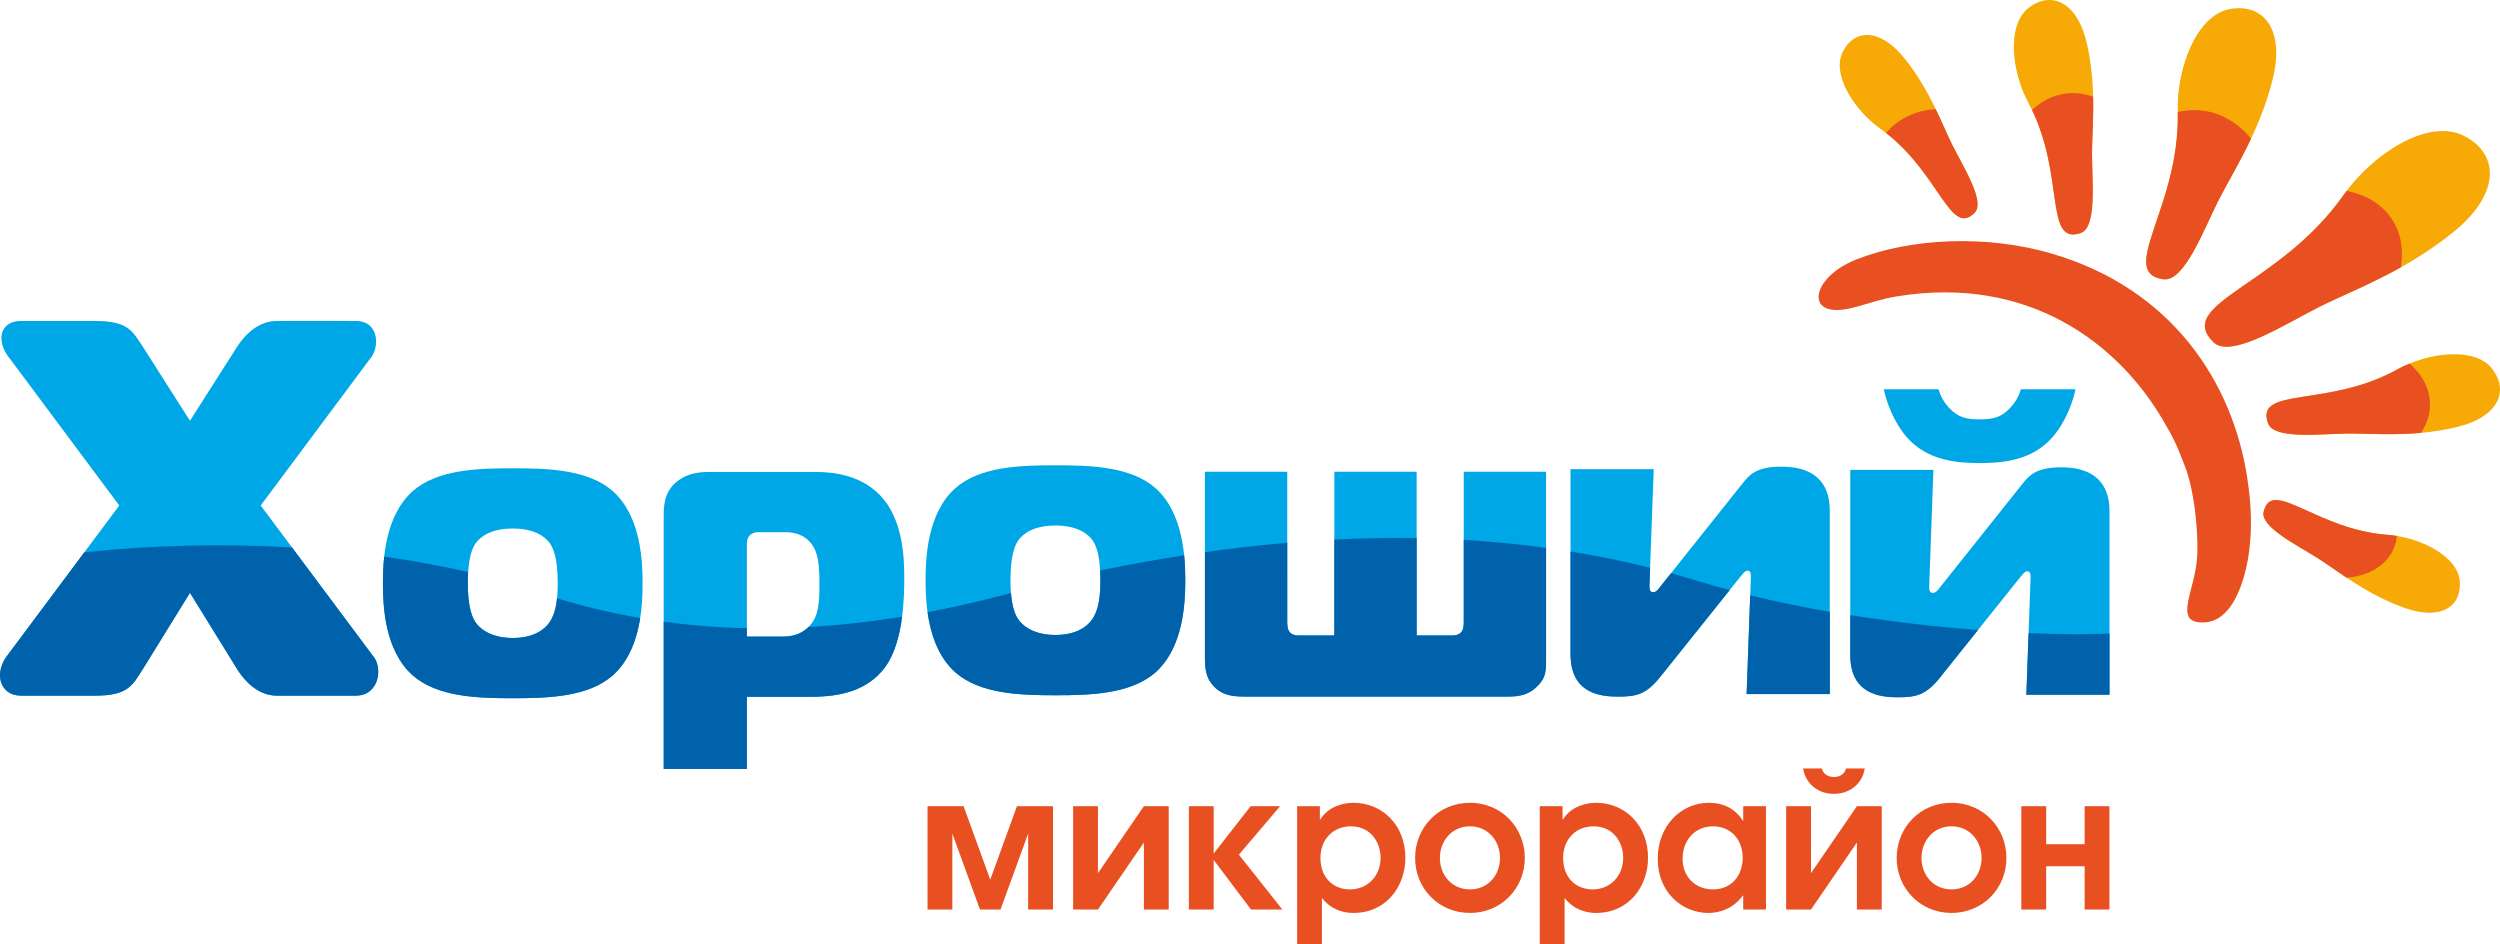
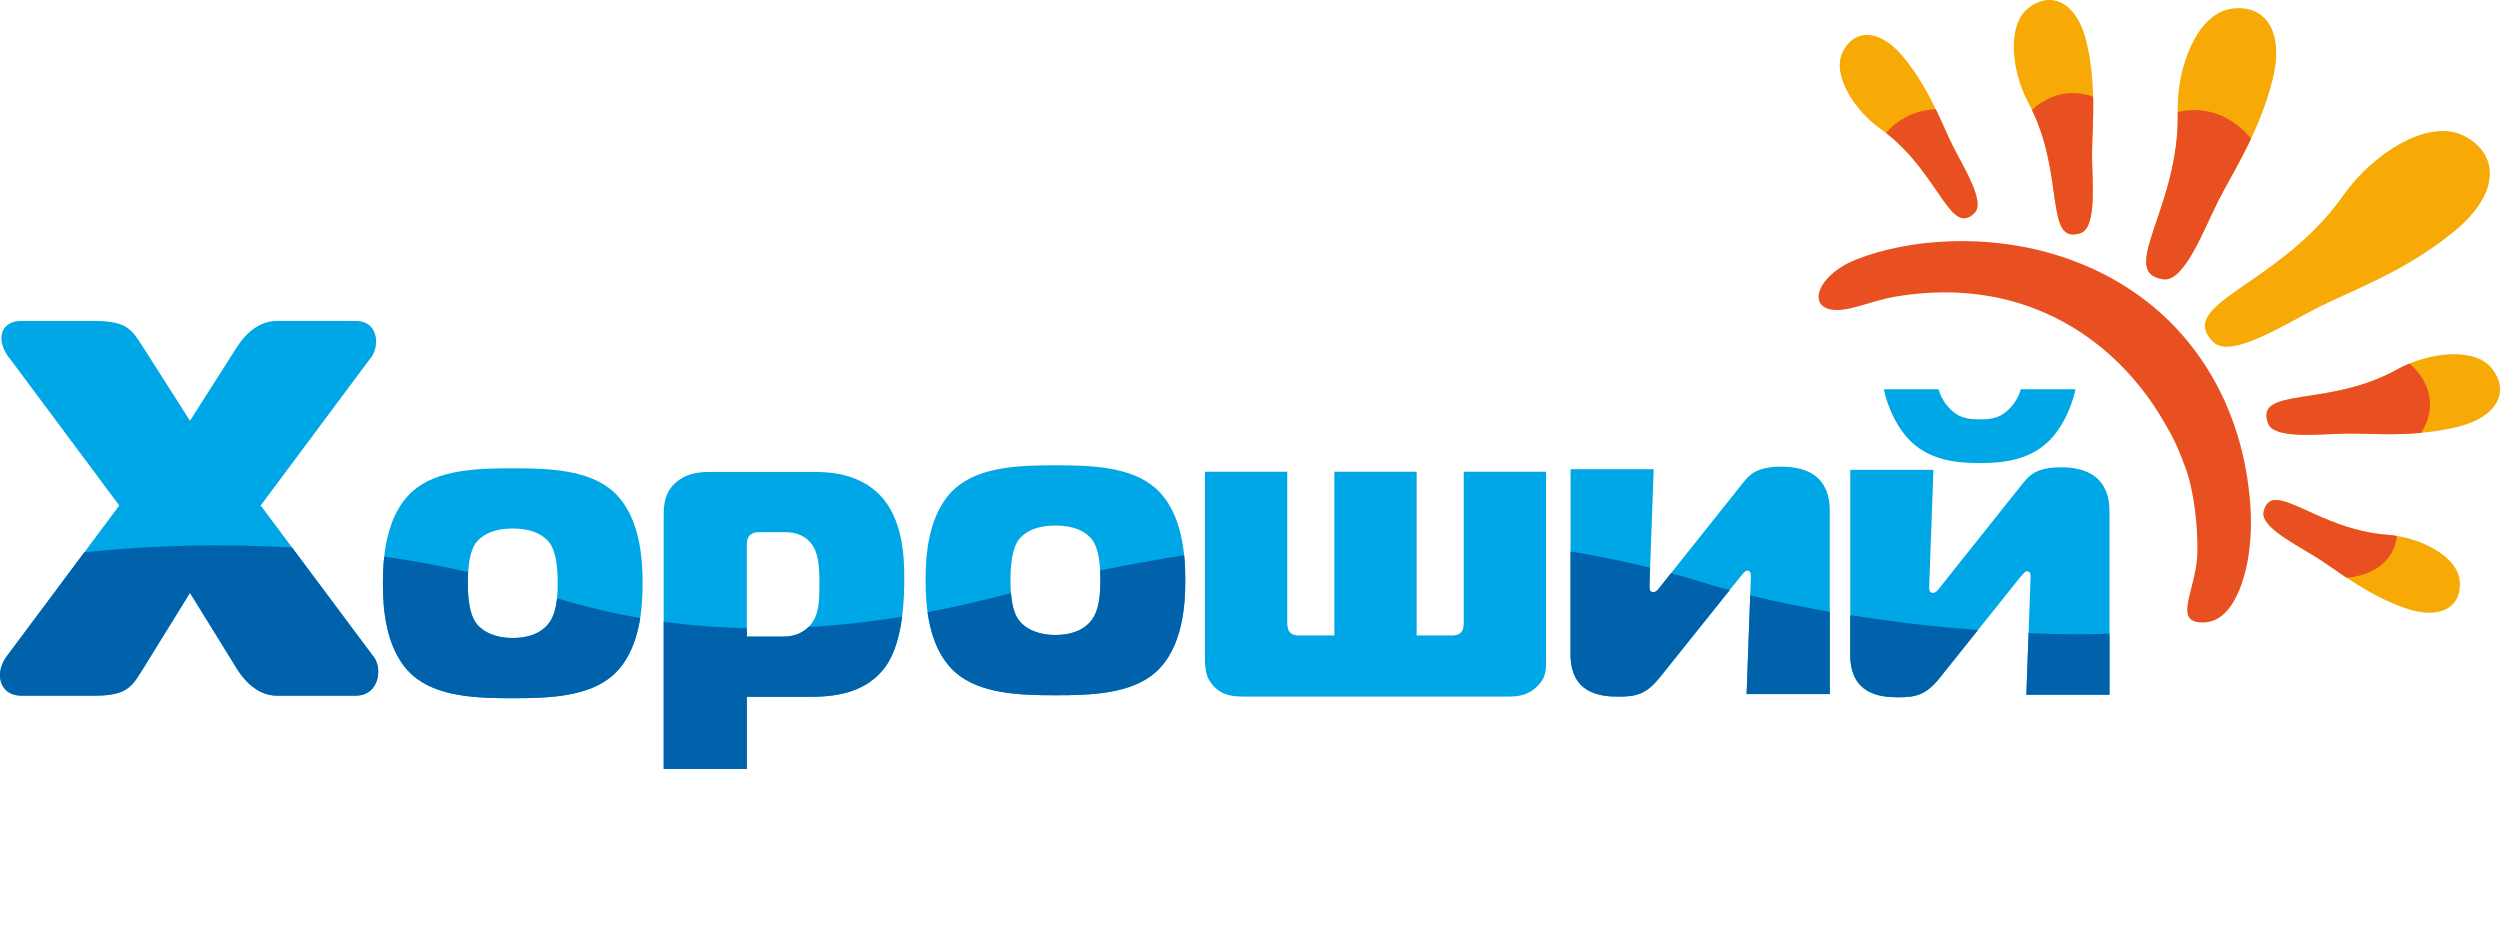
<svg xmlns="http://www.w3.org/2000/svg" xml:space="preserve" width="69.532mm" height="26.257mm" style="shape-rendering:geometricPrecision; text-rendering:geometricPrecision; image-rendering:optimizeQuality; fill-rule:evenodd; clip-rule:evenodd" viewBox="0 0 8125.27 3068.31">
  <defs>
    <style type="text/css">  .fil1 {fill:#F7A906} .fil0 {fill:#E85022} .fil2 {fill:#00A7E6} .fil3 {fill:#0162AC}  </style>
  </defs>
  <g id="Layer_x0020_1">
    <g id="_2995433216864">
      <path class="fil0" d="M7162.28 2023.04c111.21,-2.94 142.64,-185.8 148.54,-238.12 9.85,-85.15 4.3,-156.96 -7.07,-232.03 -46.99,-308.71 -243.09,-614.39 -636.75,-729.09 -211.07,-61.5 -456.76,-50.48 -634.48,19.83 -148.75,58.85 -169.73,194.3 -16.32,157.9 52,-12.35 91.9,-29.09 149.47,-38.38 426.67,-69.39 716.99,151.67 863.89,401.68 39.77,67.5 47.27,87.43 72.04,151.54 28.65,74.26 42.26,194.23 39.98,282.03 -2.98,118.95 -84.25,227.55 20.72,224.63z" />
      <path class="fil1" d="M6592.97 335.28c-55.58,-103.22 -71.45,-253.88 0,-309.46 71.38,-55.61 158.71,-23.78 190.43,118.95 31.73,142.87 15.88,269.76 15.88,357.06 0,87.29 16.73,237.25 -36.91,255.59 -120.93,41.33 -47.35,-195.49 -169.4,-422.13z" />
      <path class="fil0" d="M6802.9 314.32c1.74,72.75 -3.62,136.86 -3.62,187.51 0,87.29 16.73,237.25 -36.91,255.59 -116.95,40.01 -51.87,-180.43 -158.15,-400.06 36.81,-34.45 83.18,-54.92 133.47,-54.92 22.81,0 44.64,4.2 65.22,11.88z" />
      <path class="fil1" d="M7077.89 362.35c-3.87,-140.89 60.7,-311.47 167.51,-332.52 106.85,-21.05 183.42,60.34 140.25,231 -43.2,170.66 -129.01,298.46 -176.24,392.26 -47.26,93.71 -110.39,263.91 -178,254.58 -152.4,-20.96 54.96,-235.61 46.47,-545.33z" />
      <path class="fil0" d="M7316.23 450.51c-37.97,80.49 -79.08,147.45 -106.82,202.59 -47.26,93.71 -110.39,263.91 -178,254.58 -151.95,-20.91 53.98,-234.71 46.47,-543.28 17.31,-4.31 35.27,-6.64 53.54,-6.64 72.37,0 137.87,35.5 184.8,92.74z" />
      <path class="fil1" d="M7616.54 634.3c94.44,-134.42 273.36,-249.15 387.93,-194.52 114.38,54.61 129.5,183.96 -29.52,313.53 -159.17,129.55 -328.2,189.46 -437.57,244.32 -109.34,54.85 -286.7,170.04 -343.51,114.44 -127.86,-125.59 215.21,-182.23 422.67,-477.77z" />
-       <path class="fil0" d="M7616.54 634.3c3.23,-4.6 6.64,-9.15 10.05,-13.73 39.89,7.48 76.09,22.8 106.09,46.66 61.02,48.59 83.58,122.64 70.28,201.65 -100.8,56.34 -195.55,93.58 -265.58,128.75 -109.34,54.85 -286.7,170.04 -343.51,114.44 -127.86,-125.59 215.21,-182.23 422.67,-477.77z" />
      <path class="fil1" d="M7790.17 1201.29c102.14,-56.75 252.13,-74.52 308.42,-4.01 56.47,70.44 25.8,157.9 -116.2,191.34 -141.86,33.56 -268.81,19.37 -355.8,20.51 -86.96,1.17 -236.23,19.77 -255.26,-33.44 -42.85,-120.07 194.24,-49.78 418.85,-174.4z" />
      <path class="fil0" d="M7790.17 1201.29c12.9,-7.21 26.55,-13.77 40.79,-19.67 26,22.07 45.59,48.53 56.85,78.43 18.93,50.48 10.21,102.27 -19.32,146.83 -95.19,8.58 -178.88,1.43 -241.92,2.24 -86.96,1.17 -236.23,19.77 -255.26,-33.44 -42.85,-120.07 194.24,-49.78 418.85,-174.4z" />
      <path class="fil1" d="M6112.25 419.12c-86.05,-60.94 -159.15,-176.16 -123.69,-249.4 35.4,-73.37 118.41,-82.72 201.12,19.82 82.52,102.38 120.56,211.1 155.44,281.46 34.96,70.39 108.38,184.47 72.56,220.77 -81.09,81.64 -116.49,-138.67 -305.43,-272.65z" />
      <path class="fil1" d="M7759.55 1738.19c105.15,7.72 227.16,68.44 234.8,149.4 7.85,81.09 -58.48,132.04 -182.2,87.21 -123.75,-44.93 -212.53,-118.33 -278.89,-160.44 -66.19,-42.14 -188.05,-101.72 -176.15,-151.35 26.97,-111.83 171.23,58.45 402.44,75.19z" />
      <path class="fil0" d="M7759.55 1738.19c9.99,0.76 20.23,1.93 30.34,3.61l-0.08 2.59c-8.16,76.19 -74.67,126.36 -163.13,133.23 -35.45,-23.62 -66.3,-45.96 -93.42,-63.27 -66.19,-42.14 -188.05,-101.72 -176.15,-151.35 26.97,-111.83 171.23,58.45 402.44,75.19z" />
      <path class="fil2" d="M1520.33 1895.65c0,-85.54 16.49,-117.23 26.16,-130.98 13.81,-17.96 45.53,-46.88 119.89,-46.88 74.51,0 106.22,28.92 120.09,46.88 13.79,19.23 26.14,53.77 26.14,130.98 0,52.38 -5.53,97.9 -27.6,128.22 -12.41,17.98 -45.42,49.66 -118.63,49.66 -82.69,-0.02 -114.34,-41.38 -119.89,-49.66 -11,-15.2 -26.16,-48.27 -26.16,-128.22zm146.06 -373.68c-115.78,0 -245.35,4.17 -325.31,74.47 -91.03,81.37 -96.56,226.13 -96.56,299.21 0,73.04 5.53,217.86 96.56,299.22 79.95,70.34 209.52,74.45 325.31,74.45 115.9,0 245.55,-4.11 325.5,-74.45 90.97,-81.37 96.58,-226.19 96.58,-299.22 0,-73.08 -5.61,-217.84 -96.58,-299.21 -79.95,-70.3 -209.61,-74.47 -325.5,-74.47l0 0z" />
      <path class="fil2" d="M3284.1 1885.87c0,-85.42 16.48,-117.14 26.22,-131.01 13.73,-17.84 45.45,-46.82 119.91,-46.82 74.45,0 106.2,28.98 119.95,46.82 13.84,19.36 26.22,53.85 26.22,131.01 0,52.49 -5.5,97.94 -27.52,128.3 -12.46,17.88 -45.53,49.59 -118.66,49.59 -82.66,0 -114.38,-41.33 -119.91,-49.59 -11.05,-15.25 -26.22,-48.32 -26.22,-128.3zm146.13 -373.63c-115.9,0 -245.53,4.14 -325.4,74.45 -91.03,81.37 -96.55,226.13 -96.55,299.18 0.02,73.15 5.52,217.91 96.55,299.28 79.87,70.28 209.5,74.57 325.4,74.57 115.89,0 245.49,-4.29 325.41,-74.57 91.03,-81.37 96.58,-226.13 96.58,-299.28 0,-73.05 -5.55,-217.81 -96.58,-299.18 -79.89,-70.31 -209.52,-74.45 -325.41,-74.45l0 0z" />
      <path class="fil2" d="M2427.34 2068.96l0 -304.75c0,-8.26 4.21,-19.32 9.72,-24.87 4.15,-4.11 16.52,-9.62 22.03,-9.62l95.12 0c16.65,0 73.09,2.76 96.61,61.99 10.97,28.98 12.46,64.82 12.46,106.2 0,46.94 -1.48,85.56 -16.63,114.44 -12.32,23.45 -41.3,56.61 -100.7,56.61l-118.61 0zm0 195.79l199.96 0c75.95,0 186.21,-6.91 252.35,-100.59 56.61,-81.45 59.36,-223.42 59.36,-286.86 0,-70.36 -5.53,-191.73 -78.62,-267.57 -67.64,-70.34 -162.78,-75.86 -211.02,-75.86l-339.2 0c-34.51,0 -70.37,2.75 -103.44,26.22 -42.71,30.31 -49.64,71.69 -49.64,113.02l0 825.93 270.24 0 0 -234.3z" />
      <path class="fil2" d="M4336.77 1533.17l0 532.26 -115.84 0c-8.26,0 -22.1,-1.43 -30.34,-12.34 -6.88,-9.68 -6.91,-23.46 -6.91,-34.48l0.02 -485.43 -267.57 0 0 601.22c0,35.84 1.44,67.58 28.96,96.48 31.74,33.13 68.96,33.15 110.25,33.15l830.22 -0.02c33.15,0 74.46,2.71 110.31,-33.13 31.75,-30.3 28.98,-57.93 28.98,-96.48l0 -601.22 -267.51 0 0 485.43c0,11 0,24.81 -6.91,34.48 -8.26,10.91 -22.02,12.34 -30.42,12.34l-115.76 0 0 -532.26 -267.51 0z" />
      <path class="fil2" d="M5946.9 2255.89l0 -593.04c0,-37.16 -2.57,-146.15 -157.17,-146.15 -82.69,0 -104.79,27.57 -126.84,55.2l-264.8 332.35c-5.5,6.82 -13.77,20.6 -24.73,20.6 -11,0 -12.49,-8.23 -12.49,-20.6l13.89 -379.23 -270.36 0 0 601.08c0,127 95.12,138 154.47,138 59.3,0 91.02,-6.91 136.48,-63.45l259.3 -324.07c9.66,-11 16.49,-21.97 24.75,-21.97 11.1,0 11.1,10.97 11.1,21.97l-13.81 379.32 270.2 0z" />
      <path class="fil2" d="M6434.2 1362.98c-42.75,0 -70.45,-5.56 -100.71,-38.68 -15.19,-16.52 -26.19,-35.78 -33.2,-59.21l-177.79 0c13.77,64.76 48.24,133.78 92.36,173.74 64.81,59.29 150.37,66.18 219.33,66.18 68.9,-0.04 154.38,-6.88 219.11,-66.18 44.21,-40 78.68,-108.98 92.45,-173.74l-177.83 0c-6.88,23.43 -18.02,42.69 -33.11,59.21 -30.36,33.12 -57.93,38.68 -100.61,38.68zm421.89 894.97l0 -592.93c0,-37.24 -2.76,-146.23 -157.2,-146.23 -82.79,0 -104.82,27.58 -126.84,55.18l-264.75 332.29c-5.53,6.91 -13.79,20.67 -24.89,20.67 -11.04,0 -12.35,-8.26 -12.35,-20.67l13.77 -379.15 -270.28 0 0 601.22c0,126.81 95.12,137.91 154.44,137.91 59.26,0 91.05,-6.91 136.56,-63.43l259.12 -324.11c9.69,-10.97 16.65,-22.03 24.91,-22.03 11,0 11,11.05 11,22.03l-13.75 379.26 270.27 0z" />
      <path class="fil0" d="M6291.52 355c-65.65,2.63 -123.77,32.26 -161.67,77.22 173.67,134.69 209.34,338.64 287.83,259.55 35.83,-36.3 -37.59,-150.48 -72.56,-220.77 -15.9,-32.09 -32.47,-72.12 -53.6,-116z" />
      <path class="fil3" d="M1248.69 1809.08c92.74,13.11 183.58,29.72 272.68,49.97 -0.65,10.91 -1.05,23.08 -1.05,36.54 0,80 15.17,113.07 26.16,128.27 5.55,8.29 37.21,49.66 119.89,49.66 73.21,-0.02 106.22,-31.68 118.63,-49.66 14.92,-20.37 22.26,-47.68 25.43,-79.31 86.65,26.28 176.51,47.91 270.34,64.11 -10.38,65.46 -34.16,137.21 -88.89,186.21 -79.95,70.34 -209.61,74.45 -325.5,74.45 -115.7,0 -245.35,-4.11 -325.31,-74.45 -91.03,-81.37 -96.56,-226.19 -96.56,-299.28 0,-23.06 0.54,-53.44 4.17,-86.51z" />
      <path class="fil3" d="M3014.6 1989.62c87.34,-16.52 177.67,-37.08 271.06,-62.18 4.14,50.67 15.73,74.45 24.67,86.72 5.53,8.26 37.24,49.59 119.91,49.59 73.13,0 106.2,-31.71 118.66,-49.59 22.02,-30.36 27.52,-75.8 27.52,-128.3 0,-11.51 -0.25,-22.05 -0.79,-31.77 93.31,-19.2 184.28,-35.72 273.07,-49.45 3.03,31.04 3.62,59.4 3.62,81.23 0,73.09 -5.63,217.91 -96.66,299.28 -79.89,70.28 -209.52,74.57 -325.41,74.57 -115.9,0 -245.53,-4.29 -325.4,-74.57 -57.31,-51.22 -80.76,-127.74 -90.24,-195.52z" />
      <path class="fil3" d="M2157.1 2020.61c86.67,11.86 176.62,19.12 270.24,21.15l0 27.19 118.61 0c39.14,0 65.14,-14.44 81.74,-30.99 97.36,-5.49 198.61,-16.61 304.18,-33.71 -7.23,56.44 -22.16,116.7 -52.21,159.91 -66.14,93.68 -176.41,100.59 -252.35,100.59l-199.96 0 0 234.3 -270.24 0 0 -478.43z" />
-       <path class="fil3" d="M3916.14 1794.57c91.44,-12.92 180.63,-23.14 267.54,-30.56l0.02 254.51c0,11.08 -0.02,24.81 6.88,34.57 8.24,10.91 22.07,12.34 30.34,12.34l115.84 0 0 -311.79c91.63,-4.56 180.79,-6.04 267.51,-4.56l0 316.34 115.84 0c8.32,0 22.07,-1.43 30.34,-12.34 6.91,-9.76 6.91,-23.46 6.91,-34.57l0 -263.8c91.9,5.28 180.92,14.01 267.51,25.87l0 353.79c0,38.55 2.77,66.18 -28.98,96.48 -35.85,35.84 -77.16,33.15 -110.31,33.15l-830.22 -0.02c-41.3,0 -78.54,0.02 -110.25,-33.13 -27.52,-28.9 -28.96,-60.64 -28.96,-96.48l0 -339.82z" />
      <path class="fil3" d="M5688.33 1934.95c84.31,20.58 171.42,38.32 258.73,53.43l0.02 267.52 -270.38 0 11.63 -320.95zm-583.92 -142.47c88.87,14.33 174.99,32.04 258.69,52.76l-2.22 59.02c0,12.38 1.5,20.6 12.49,20.6 10.96,0 19.22,-13.78 24.73,-20.6l32.85 -41.25c31.9,8.72 63.55,17.87 94.77,27.4 31.34,9.59 63.41,18.74 96.01,27.41l-226.36 282.82c-45.46,56.55 -77.17,63.45 -136.48,63.45 -59.35,0 -154.47,-11 -154.47,-138l0 -333.63z" />
      <path class="fil3" d="M6593.11 2057.74c103.51,4.44 193.65,4.64 262.99,1.46l0 198.75 -270.27 0 7.28 -200.21zm-579.55 -58.42c143.06,22.64 285.06,38.52 414.85,48.43l-123.86 155.06c-45.5,56.52 -77.3,63.43 -136.56,63.43 -59.32,0 -154.44,-11.1 -154.44,-137.91l0 -129z" />
      <path class="fil2" d="M847.28 1642.95l353.88 -474.89c33.54,-35.08 33.54,-124.88 -44.98,-124.88l-256.61 -0.06c-74.37,0.06 -119.63,68.5 -132.74,89.86l-149.45 234.58 -149.32 -234.58c-36.89,-55.46 -48.57,-89.8 -158.28,-89.8l-242.37 0c-67.09,0.32 -84.02,64.75 -33.58,124.88l353.83 474.89 -360.55 483.05c-50.44,61.89 -26.78,134.67 40.3,134.93l242.37 0c109.72,0 121.39,-35.27 158.28,-92.47l149.32 -241.75 149.45 241.75c13.11,22.02 58.37,92.47 132.74,92.55l256.61 -0.08c78.52,0 88.57,-94.44 54.86,-130.55l-363.76 -487.43z" />
      <path class="fil3" d="M274.09 1795.02l-246.98 330.97c-50.44,61.89 -26.78,134.67 40.3,134.93l242.37 0c109.72,0 121.39,-35.27 158.28,-92.47l149.32 -241.75 149.45 241.75c13.11,22.02 58.37,92.47 132.74,92.55l256.61 -0.08c78.52,0 88.57,-94.44 54.86,-130.55l-261.92 -350.96c-222.45,-12.89 -447.36,-8.26 -675.03,15.6z" />
-       <path class="fil0" d="M3014.6 2956.16l80.63 0 0 -246.87 89.89 246.87 66.68 0 89.82 -246.87 0 246.87 80.69 0 0 -335.99 -117.07 0 -86.8 238.87 -86.72 -238.87 -117.11 0 0 335.99zm473.13 -335.99l0 335.99 80.74 0 149.26 -217.87 0 217.87 80.67 0 0 -335.99 -80.67 0 -149.26 217.68 0 -217.68 -80.74 0zm376.21 335.99l80.6 0 0 -161.31 121.43 161.31 101.91 0 -141.35 -178.4 134.05 -157.58 -95.83 0 -120.2 153.95 0 -153.95 -80.6 0 0 335.99zm351.82 112.16l80.65 0 0 -148.54 1.23 0c31.63,40.04 74.04,47.4 101.37,47.4 106.8,0 168.6,-86.88 168.6,-179.05 0,-108.61 -77.03,-178.98 -168.6,-178.98 -26.11,0 -79.42,7.93 -108.07,54.49l-1.24 0 0 -43.47 -73.95 0 0 448.14zm174.72 -382.65c68.01,0 96.58,56.9 96.58,101.78 0,59.55 -42.07,103.22 -99.62,103.22 -54.55,0 -95.88,-38.27 -95.88,-102.54 0,-58.88 40.04,-102.46 98.92,-102.46zm387.09 -76.52c-103.11,0 -178.38,81.29 -178.38,179.52 0,97.8 75.73,178.51 178.38,178.51 102.46,0 178.24,-80.71 178.24,-178.51 0.02,-98.23 -75.19,-179.52 -178.24,-179.52zm0 76.52c59.94,0 97.63,48.43 97.63,103 0,54.69 -38.21,102 -97.63,102 -59.5,0 -97.75,-47.32 -97.75,-102 0,-54.57 37.71,-103 97.75,-103zm226.83 382.65l80.71 0 0 -148.54 1.19 0c31.55,40.04 74.05,47.4 101.21,47.4 106.88,0 168.79,-86.88 168.79,-179.05 0,-108.61 -77.16,-178.98 -168.79,-178.98 -25.94,0 -79.36,7.93 -107.93,54.49l-1.19 0 0 -43.47 -73.99 0 0 448.14zm174.67 -382.65c68.07,0 96.48,56.9 96.48,101.78 0,59.55 -41.85,103.22 -99.42,103.22 -54.63,0 -95.83,-38.27 -95.83,-102.54 0.04,-58.88 40.01,-102.46 98.78,-102.46zm560.6 -65.5l-74.05 0 0 47.21 -1.17 0c-24.24,-38.08 -61.89,-58.23 -109.82,-58.23 -92.8,0 -166.87,76.52 -166.87,182.04 0,108.61 78.9,175.99 164.51,175.99 17.58,0 73.43,-3.09 112.18,-56.55l1.17 0 0 45.53 74.05 0 0 -335.99zm-172.26 65.5c58.29,0 96.5,43.58 96.5,101.78 0,61.31 -38.92,103.22 -96.5,103.22 -58.78,0 -98.86,-42.48 -98.86,-99.48 0,-60.84 40.6,-105.52 98.86,-105.52zm237.77 -65.5l0 335.99 80.75 0 149.2 -217.87 0 217.87 80.68 0 0 -335.99 -80.68 0 -149.2 217.68 0 -217.68 -80.75 0zm55.18 -122.61c6.71,45.99 44.98,82.58 100.18,82.58 55.19,-0.19 93.33,-36.59 100.05,-82.58l-60.67 0c-4.83,18.74 -20.64,27.79 -39.38,27.79 -18.91,0 -34.67,-9.04 -39.52,-27.79l-60.66 0zm482.31 111.59c-103.11,0 -178.3,81.29 -178.3,179.52 0,97.8 75.84,178.51 178.3,178.51 102.48,0 178.45,-80.71 178.45,-178.51 0,-98.23 -75.29,-179.52 -178.45,-179.52zm0 76.52c60.1,0 97.63,48.43 97.63,103 0,54.69 -38.15,102 -97.63,102 -59.4,0 -97.61,-47.32 -97.61,-102 0.02,-54.57 37.56,-103 97.61,-103zm226.83 -65.5l0 335.99 80.76 0 0 -140.71 125 0 0 140.71 80.6 0 0 -335.99 -80.6 0 0 123.62 -125 0 0 -123.62 -80.76 0z" />
    </g>
  </g>
</svg>